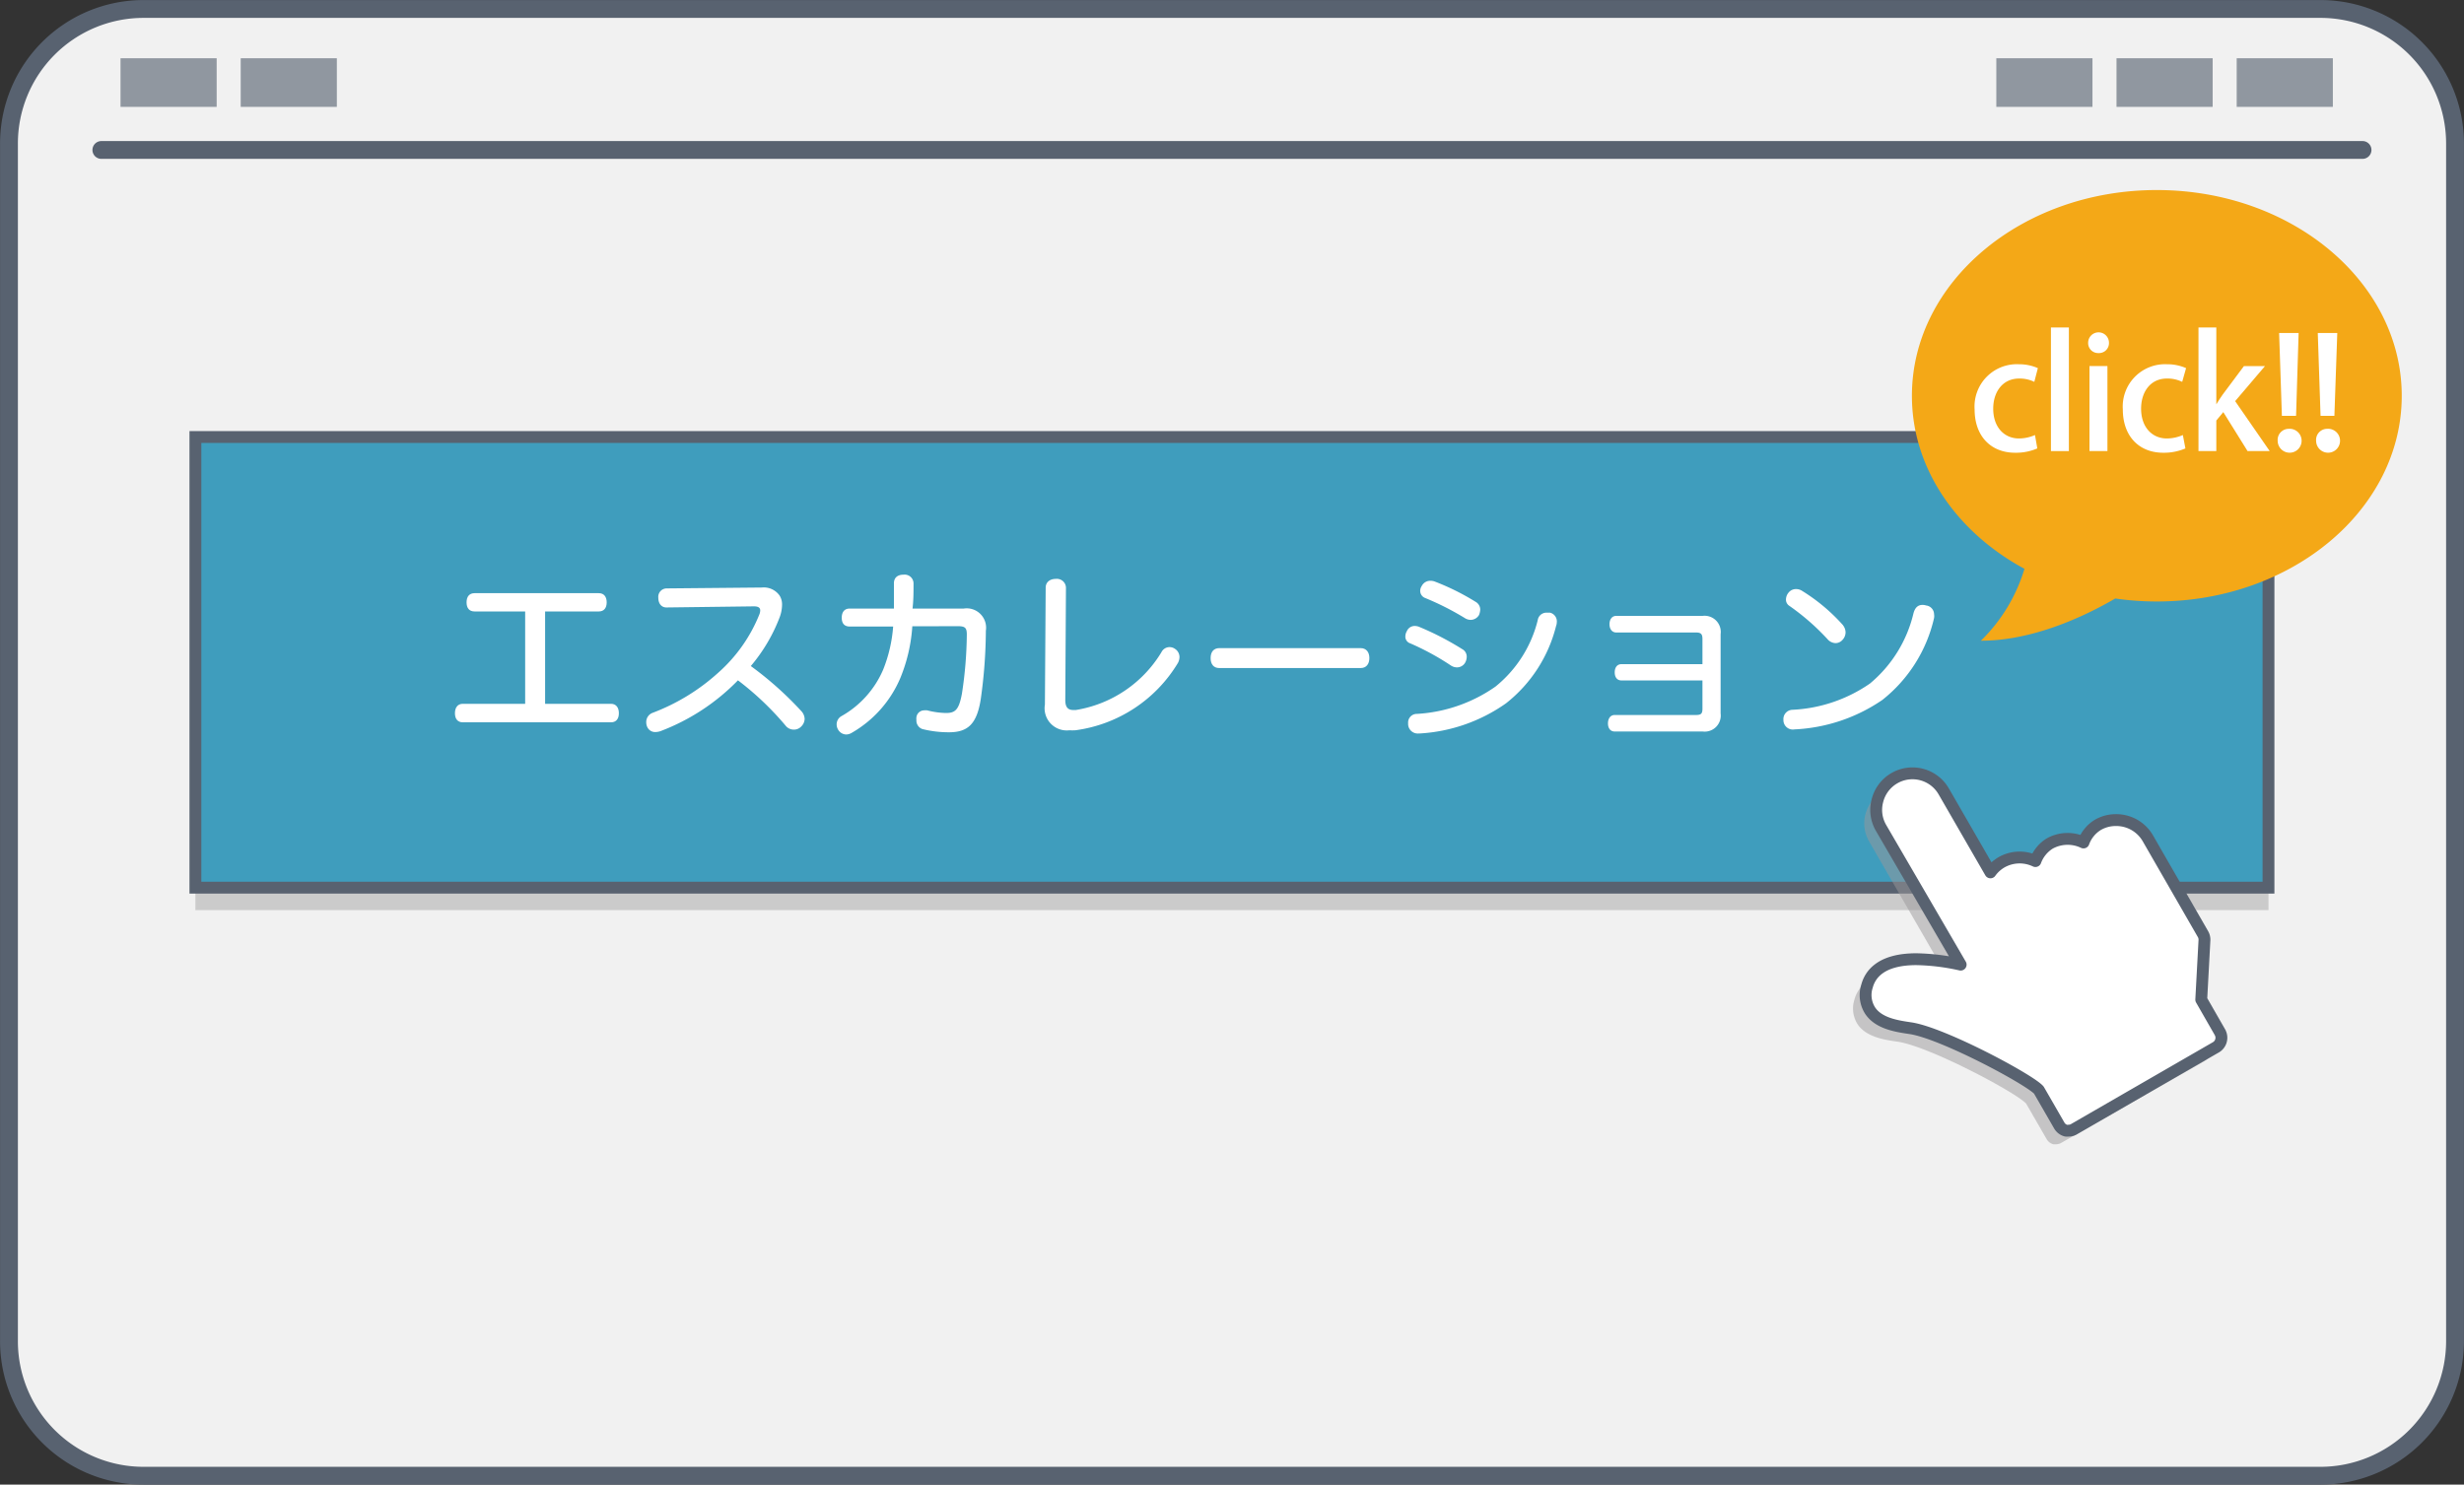
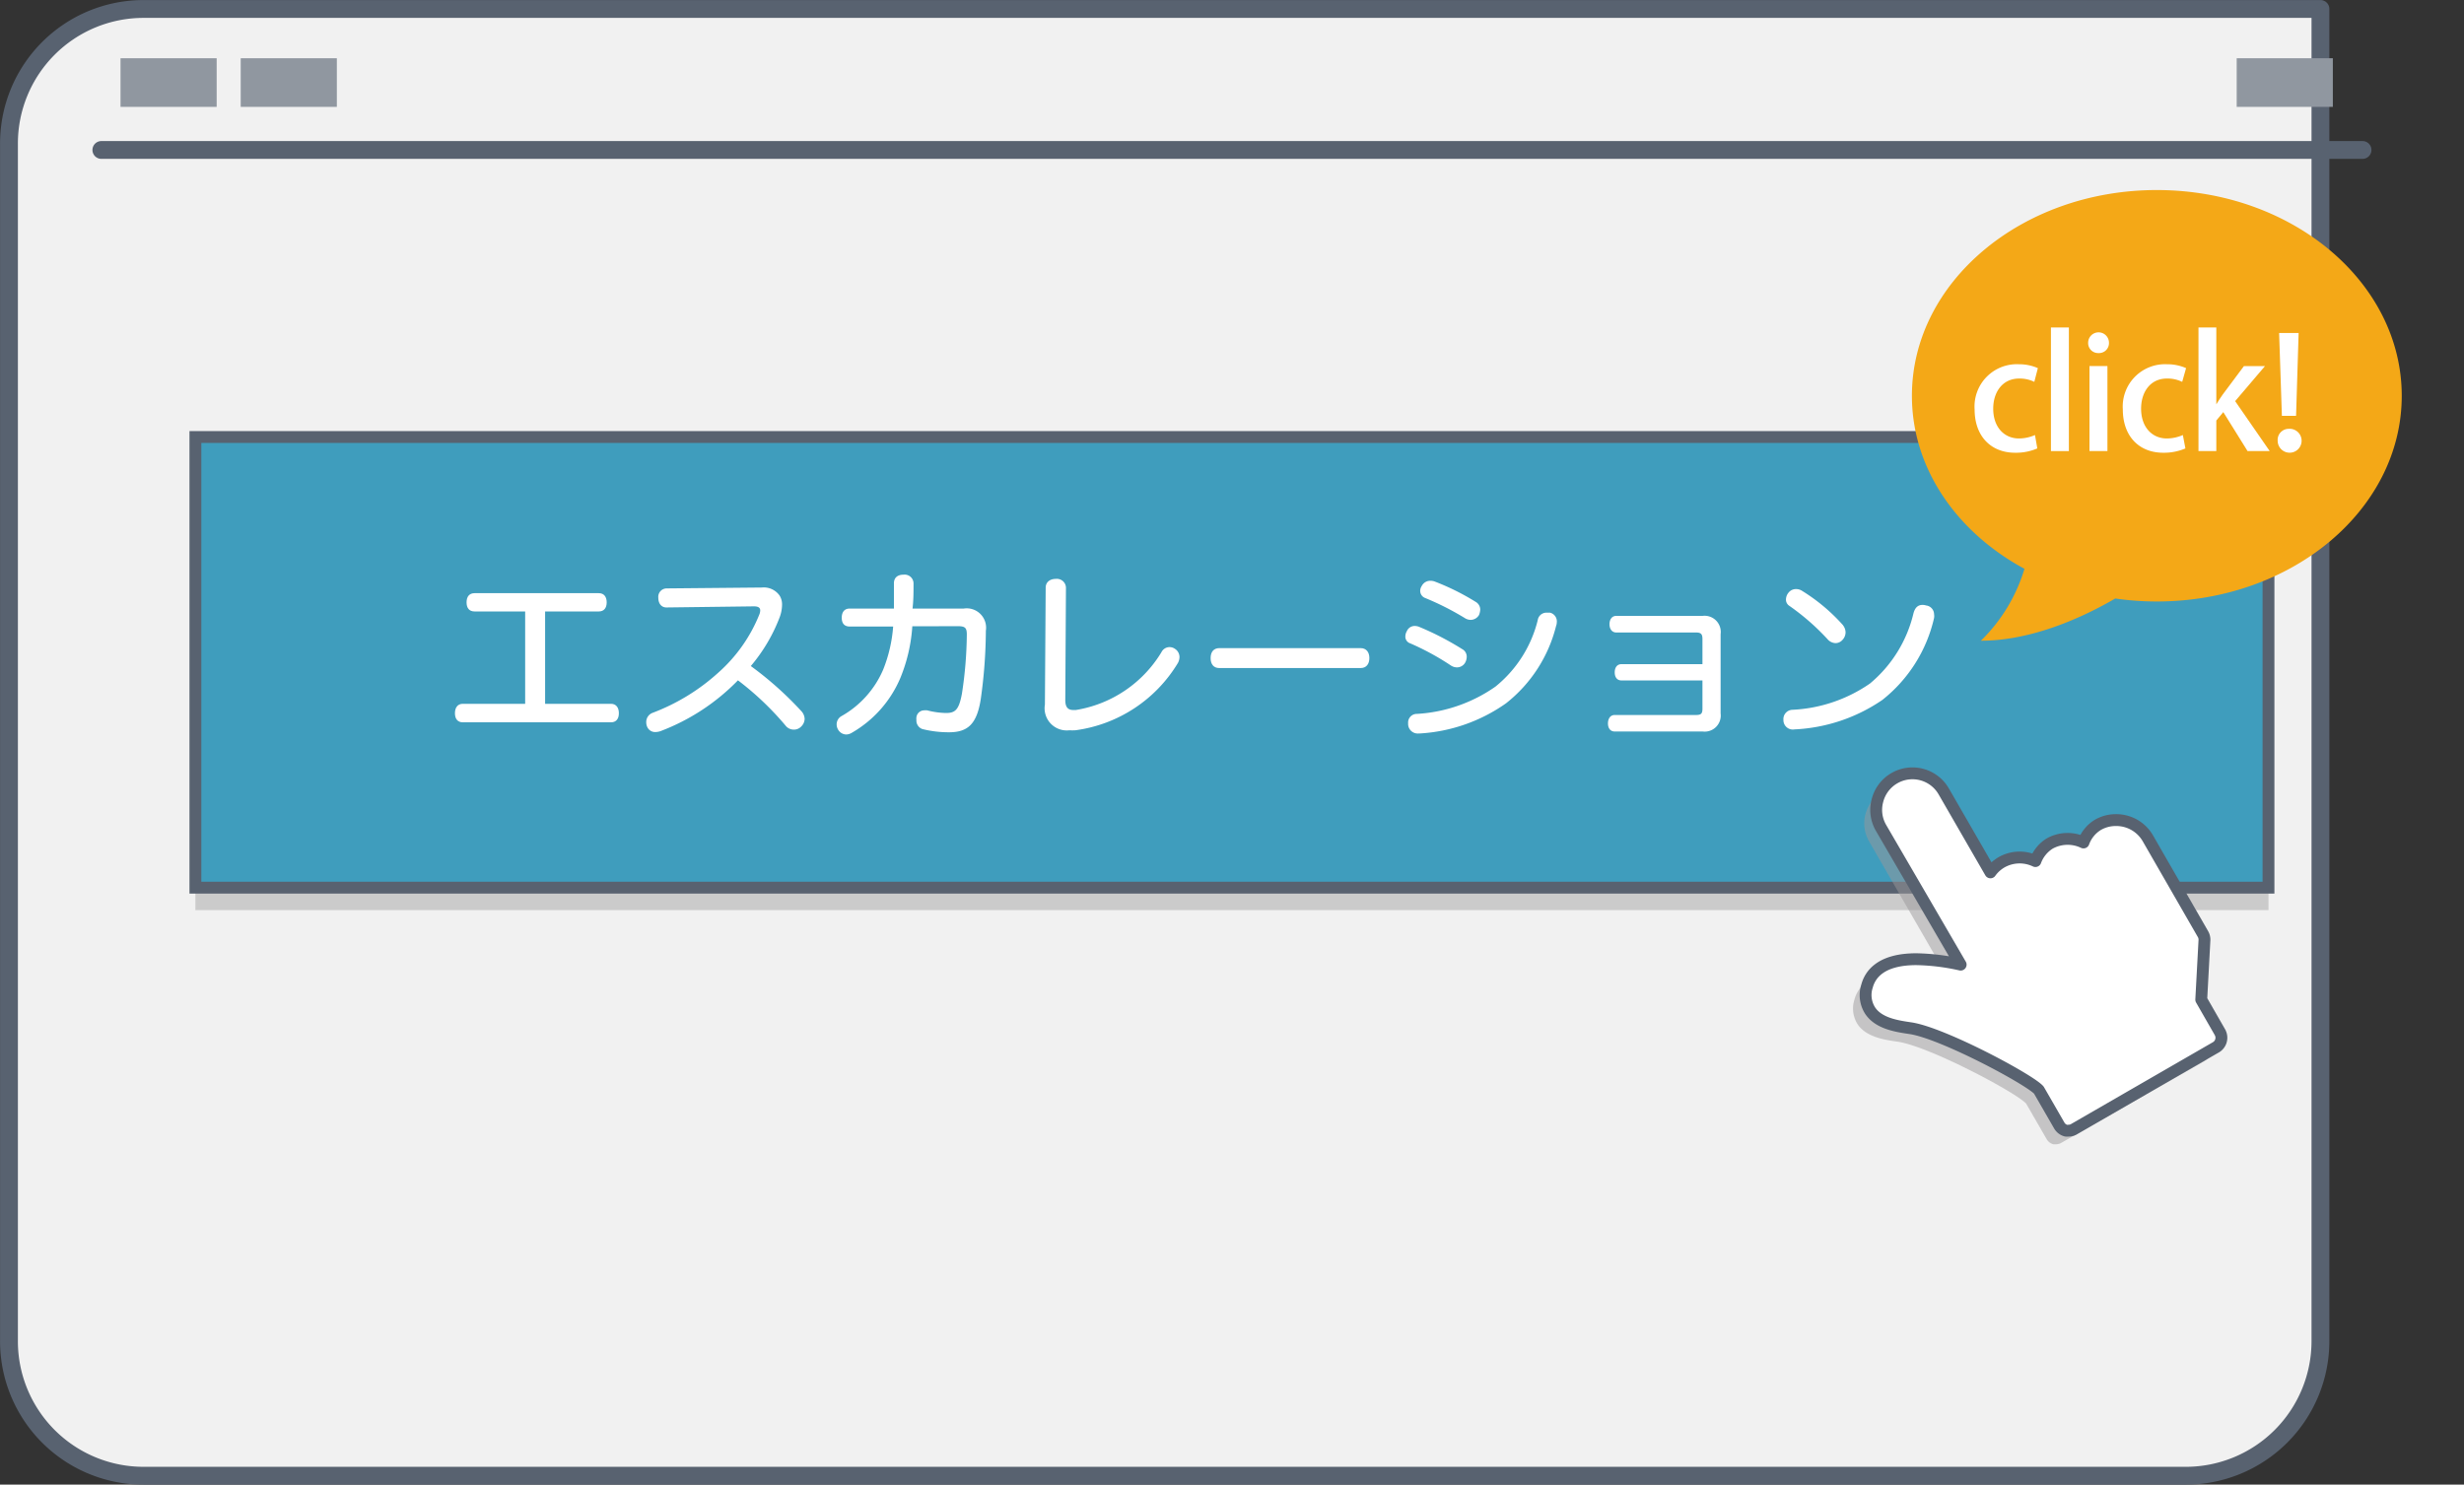
<svg xmlns="http://www.w3.org/2000/svg" viewBox="0 0 222.44 134.05">
  <rect x="0" y="0" width="222.44" height="134.05" fill="#333333" stroke="none" />
  <defs>
    <style>.cls-1{fill:#f1f1f1;}.cls-1,.cls-3,.cls-5,.cls-7{stroke:#586270;}.cls-1,.cls-3{stroke-linecap:round;stroke-width:1.61px;}.cls-1,.cls-3,.cls-7{stroke-linejoin:round;}.cls-2{fill:#9097a0;}.cls-3{fill:none;}.cls-4{fill:#cbcbcb;}.cls-5{fill:#3f9dbd;stroke-miterlimit:10;}.cls-5,.cls-7{stroke-width:1.07px;}.cls-6{fill:#9a999a;opacity:0.5;}.cls-7,.cls-9{fill:#fff;}.cls-8{fill:#f4a817;}</style>
  </defs>
  <g id="レイヤー_2" data-name="レイヤー 2">
    <g id="レイヤー_1-2" data-name="レイヤー 1">
-       <path class="cls-1" d="M13,133.25A12.15,12.15,0,0,1,.81,121.1V13A12.15,12.15,0,0,1,13,.81H209.48A12.15,12.15,0,0,1,221.63,13V121.1a12.16,12.16,0,0,1-12.15,12.15Z" />
+       <path class="cls-1" d="M13,133.25A12.15,12.15,0,0,1,.81,121.1V13A12.15,12.15,0,0,1,13,.81H209.48V121.1a12.16,12.16,0,0,1-12.15,12.15Z" />
      <rect class="cls-2" x="201.92" y="5.26" width="8.68" height="4.39" />
-       <rect class="cls-2" x="191.07" y="5.26" width="8.68" height="4.39" />
-       <rect class="cls-2" x="180.22" y="5.26" width="8.68" height="4.39" />
      <rect class="cls-2" x="21.73" y="5.26" width="8.68" height="4.39" />
      <rect class="cls-2" x="10.88" y="5.26" width="8.68" height="4.39" />
      <line class="cls-3" x1="9.15" y1="13.54" x2="213.28" y2="13.54" />
      <rect class="cls-4" x="17.64" y="41.49" width="187.15" height="40.69" />
      <rect class="cls-5" x="17.64" y="39.46" width="187.15" height="40.69" />
      <path class="cls-6" d="M199.32,94.5l-1.72-3,.29-5.36a1,1,0,0,0-.13-.54l-5-8.69a3.26,3.26,0,0,0-4.46-1.19A3.14,3.14,0,0,0,187,77.3a3.34,3.34,0,0,0-3.06.11A3.18,3.18,0,0,0,182.66,79a3.27,3.27,0,0,0-4.07,1l-4.2-7.28a3.28,3.28,0,0,0-2.83-1.64,3.27,3.27,0,0,0-3.15,2.42,3.25,3.25,0,0,0,.33,2.48l7.12,12.34a19.6,19.6,0,0,0-4-.48c-3.14,0-4.15,1.31-4.45,2.42a2.65,2.65,0,0,0,.27,2.2c.77,1.18,2.43,1.43,3.64,1.6,2.89.43,10.79,4.65,11.6,5.6l1.85,3.21a1,1,0,0,0,.59.45,1.07,1.07,0,0,0,.25,0,.91.91,0,0,0,.48-.13L199,95.82a1,1,0,0,0,.45-.59A.93.93,0,0,0,199.32,94.5Z" />
      <path class="cls-7" d="M200.44,93.26l-1.72-3,.29-5.37a1,1,0,0,0-.13-.54l-5-8.69A3.29,3.29,0,0,0,191,74.05a3.21,3.21,0,0,0-1.63.44,3.11,3.11,0,0,0-1.28,1.58,3.34,3.34,0,0,0-3.06.1,3.16,3.16,0,0,0-1.28,1.58,3.31,3.31,0,0,0-3.06.11,3.26,3.26,0,0,0-1,.91l-4.2-7.28a3.26,3.26,0,0,0-6,.79,3.23,3.23,0,0,0,.32,2.47L177,87.1a19.68,19.68,0,0,0-4-.49c-3.14,0-4.15,1.32-4.45,2.42a2.61,2.61,0,0,0,.27,2.21c.77,1.18,2.43,1.42,3.64,1.6,2.89.42,10.79,4.65,11.6,5.59l1.85,3.21a1,1,0,0,0,.59.45,1,1,0,0,0,.25,0,.91.91,0,0,0,.48-.13l12.84-7.41a1,1,0,0,0,.35-1.32Z" />
      <path class="cls-8" d="M179.13,57.71a15,15,0,0,0,3.76-6.31l0-.1-.09-.06c-6.32-3.41-10.09-9.21-10.09-15.5,0-10.17,9.85-18.44,22-18.44s22,8.27,22,18.44-9.86,18.44-22,18.44a26.32,26.32,0,0,1-3.73-.27A25.83,25.83,0,0,1,179.13,57.71Z" />
      <path class="cls-8" d="M194.71,17.43c12,0,21.85,8.22,21.85,18.31S206.76,54,194.71,54a27.44,27.44,0,0,1-3.71-.26l-.09,0-.08.05a25.56,25.56,0,0,1-11.39,3.76A14.69,14.69,0,0,0,183,51.43l.06-.2-.19-.1c-6.27-3.4-10-9.15-10-15.39,0-10.09,9.8-18.31,21.84-18.31m0-.27c-12.21,0-22.11,8.32-22.11,18.58,0,6.56,4.05,12.32,10.16,15.62a15.16,15.16,0,0,1-3.93,6.49h.06c3.66,0,7.92-1.4,12.07-3.81a25.66,25.66,0,0,0,3.75.27c12.21,0,22.11-8.31,22.11-18.57s-9.9-18.58-22.11-18.58Z" />
      <path class="cls-9" d="M183.92,40.49a4.87,4.87,0,0,1-2,.39c-2.21,0-3.66-1.52-3.66-3.91a3.82,3.82,0,0,1,4-4.08,4.19,4.19,0,0,1,1.71.35l-.32,1.24a3,3,0,0,0-1.37-.3c-1.5,0-2.34,1.22-2.34,2.72,0,1.68,1,2.69,2.32,2.69a3.56,3.56,0,0,0,1.45-.31Z" />
      <path class="cls-9" d="M186.77,40.73h-1.62V29.57h1.62Z" />
      <path class="cls-9" d="M189.44,31.88a.9.9,0,0,1-.93-.93.94.94,0,1,1,1.88,0A.9.9,0,0,1,189.44,31.88Zm.81,8.85h-1.62V33.05h1.62Z" />
      <path class="cls-9" d="M197.29,40.49a4.93,4.93,0,0,1-2,.39c-2.21,0-3.65-1.52-3.65-3.91a3.82,3.82,0,0,1,4-4.08,4.19,4.19,0,0,1,1.71.35L197,34.48a3,3,0,0,0-1.38-.3c-1.5,0-2.33,1.22-2.33,2.72,0,1.68,1,2.69,2.32,2.69a3.6,3.6,0,0,0,1.45-.31Z" />
      <path class="cls-9" d="M204.9,40.73h-2l-2.19-3.52-.63.76v2.76h-1.61V29.57h1.61v6.94h0c.18-.29.39-.63.58-.89l1.91-2.56h1.9l-2.69,3.16Z" />
      <path class="cls-9" d="M205.62,39.81a1,1,0,0,1,1-1.09,1.08,1.08,0,1,1-1,1.09Zm1.66-2.26H206l-.25-7.48h1.76Z" />
-       <path class="cls-9" d="M209.09,39.81a1,1,0,0,1,1-1.09,1.08,1.08,0,1,1-1,1.09Zm1.65-2.26h-1.25l-.25-7.48H211Z" />
      <path class="cls-9" d="M55.16,63.55c.46,0,.71.34.71.85s-.25.82-.71.82H41.78c-.47,0-.71-.32-.71-.82s.24-.85.71-.85h5.63V55.21H42.84c-.48,0-.72-.31-.72-.82s.24-.83.72-.83H54.06c.46,0,.71.32.71.83s-.25.82-.71.82H49.21v8.34Z" />
      <path class="cls-9" d="M60.16,54.85c-.44,0-.73-.34-.73-.88a.76.76,0,0,1,.75-.84l8.6-.08a1.74,1.74,0,0,1,1.6.73,1.49,1.49,0,0,1,.22.85,3.32,3.32,0,0,1-.21,1.09,15.15,15.15,0,0,1-2.61,4.42,30.89,30.89,0,0,1,4.57,4.08,1.1,1.1,0,0,1,.29.69,1,1,0,0,1-.29.67.91.91,0,0,1-.7.3.94.94,0,0,1-.68-.3,26.74,26.74,0,0,0-4.35-4.15,19.29,19.29,0,0,1-7,4.59,1.54,1.54,0,0,1-.46.08.78.78,0,0,1-.75-.51,1,1,0,0,1-.07-.39.88.88,0,0,1,.56-.83,18.62,18.62,0,0,0,5.92-3.61,14,14,0,0,0,3.74-5.3,1,1,0,0,0,.07-.34c0-.25-.18-.37-.57-.37Z" />
      <path class="cls-9" d="M82.36,56.55a14.75,14.75,0,0,1-1.09,4.69,10.35,10.35,0,0,1-4.38,4.93,1,1,0,0,1-.51.15.87.87,0,0,1-.72-.44.91.91,0,0,1-.13-.46.85.85,0,0,1,.42-.75,8.79,8.79,0,0,0,3.78-4.21,13,13,0,0,0,.9-3.89H76.7c-.47,0-.71-.28-.71-.79s.24-.83.71-.83h4c0-.81,0-1.49,0-2.28,0-.52.34-.78.87-.78a.8.8,0,0,1,.9.8c0,.78,0,1.5-.09,2.26H87a1.75,1.75,0,0,1,2,2,45.57,45.57,0,0,1-.46,6.17c-.35,2.26-1.17,3-2.87,3a9.86,9.86,0,0,1-2.4-.29.81.81,0,0,1-.54-.82,1.06,1.06,0,0,1,0-.24.71.71,0,0,1,.71-.63,1.17,1.17,0,0,1,.26,0,7.34,7.34,0,0,0,1.7.24c.83,0,1.17-.28,1.44-1.75a36.82,36.82,0,0,0,.44-5.34c0-.62-.17-.75-.83-.75Z" />
      <path class="cls-9" d="M94.4,53.06c0-.47.35-.79.92-.79a.82.82,0,0,1,.91.79L96.17,63.2c0,.64.22.91.73.91h.22a11.1,11.1,0,0,0,7.73-5.22.82.82,0,0,1,.73-.46.87.87,0,0,1,.51.17.88.88,0,0,1,.39.73,1.2,1.2,0,0,1-.13.51,12.78,12.78,0,0,1-9.27,6.1,5.09,5.09,0,0,1-.54,0,2,2,0,0,1-2.21-2.32Z" />
      <path class="cls-9" d="M110.07,60.32c-.51,0-.78-.35-.78-.9s.27-.9.8-.9h12.73c.53,0,.8.37.8.9s-.27.9-.78.9Z" />
      <path class="cls-9" d="M132,58.61a.77.77,0,0,1,.41.69,1.1,1.1,0,0,1-.14.53.85.85,0,0,1-.74.43,1,1,0,0,1-.55-.17,23.47,23.47,0,0,0-3.67-2,.63.63,0,0,1-.44-.62A.93.93,0,0,1,127,57a.77.77,0,0,1,.7-.48,1.11,1.11,0,0,1,.39.07A26.29,26.29,0,0,1,132,58.61Zm8.54-2.4a.89.89,0,0,1-.06.3,12.82,12.82,0,0,1-4.53,7,15,15,0,0,1-7.81,2.72h-.08a.87.87,0,0,1-.94-.82v-.12a.78.78,0,0,1,.8-.83A13.73,13.73,0,0,0,135,62a11.14,11.14,0,0,0,3.82-6,.79.79,0,0,1,.8-.68l.31,0A.81.81,0,0,1,140.54,56.21Zm-7.33-1.87a.81.81,0,0,1,.42.7,1.45,1.45,0,0,1-.11.49.88.88,0,0,1-.77.44,1,1,0,0,1-.46-.13A25.07,25.07,0,0,0,128.67,54a.69.69,0,0,1-.46-.65.81.81,0,0,1,.14-.44.86.86,0,0,1,.76-.47,1.16,1.16,0,0,1,.39.06A21.66,21.66,0,0,1,133.21,54.34Z" />
      <path class="cls-9" d="M153.69,57.71c0-.45-.12-.6-.59-.6h-7.19c-.39,0-.61-.32-.61-.75s.22-.75.61-.75h7.8a1.46,1.46,0,0,1,1.62,1.65v7.16a1.45,1.45,0,0,1-1.62,1.63h-7.94c-.41,0-.61-.32-.61-.73s.2-.76.61-.76h7.33c.47,0,.59-.12.59-.58V61.44h-7.31c-.4,0-.61-.3-.61-.73s.21-.74.61-.74h7.31Z" />
      <path class="cls-9" d="M174.6,55.46a1.08,1.08,0,0,1,0,.34,13.15,13.15,0,0,1-4.67,7.4A15.28,15.28,0,0,1,162,65.86a.85.85,0,0,1-1-.81V65a.84.84,0,0,1,.81-.91,13.4,13.4,0,0,0,7-2.37,11.77,11.77,0,0,0,3.93-6.34c.15-.56.44-.76.82-.76a1,1,0,0,1,.32.05A.81.81,0,0,1,174.6,55.46Zm-8.22,1a1.07,1.07,0,0,1,.23.64,1,1,0,0,1-.27.67.84.84,0,0,1-.64.3,1,1,0,0,1-.73-.37,21.15,21.15,0,0,0-3.44-3,.66.66,0,0,1-.3-.58,1,1,0,0,1,.25-.63.85.85,0,0,1,.66-.3,1,1,0,0,1,.56.17A16.66,16.66,0,0,1,166.38,56.45Z" />
    </g>
  </g>
</svg>